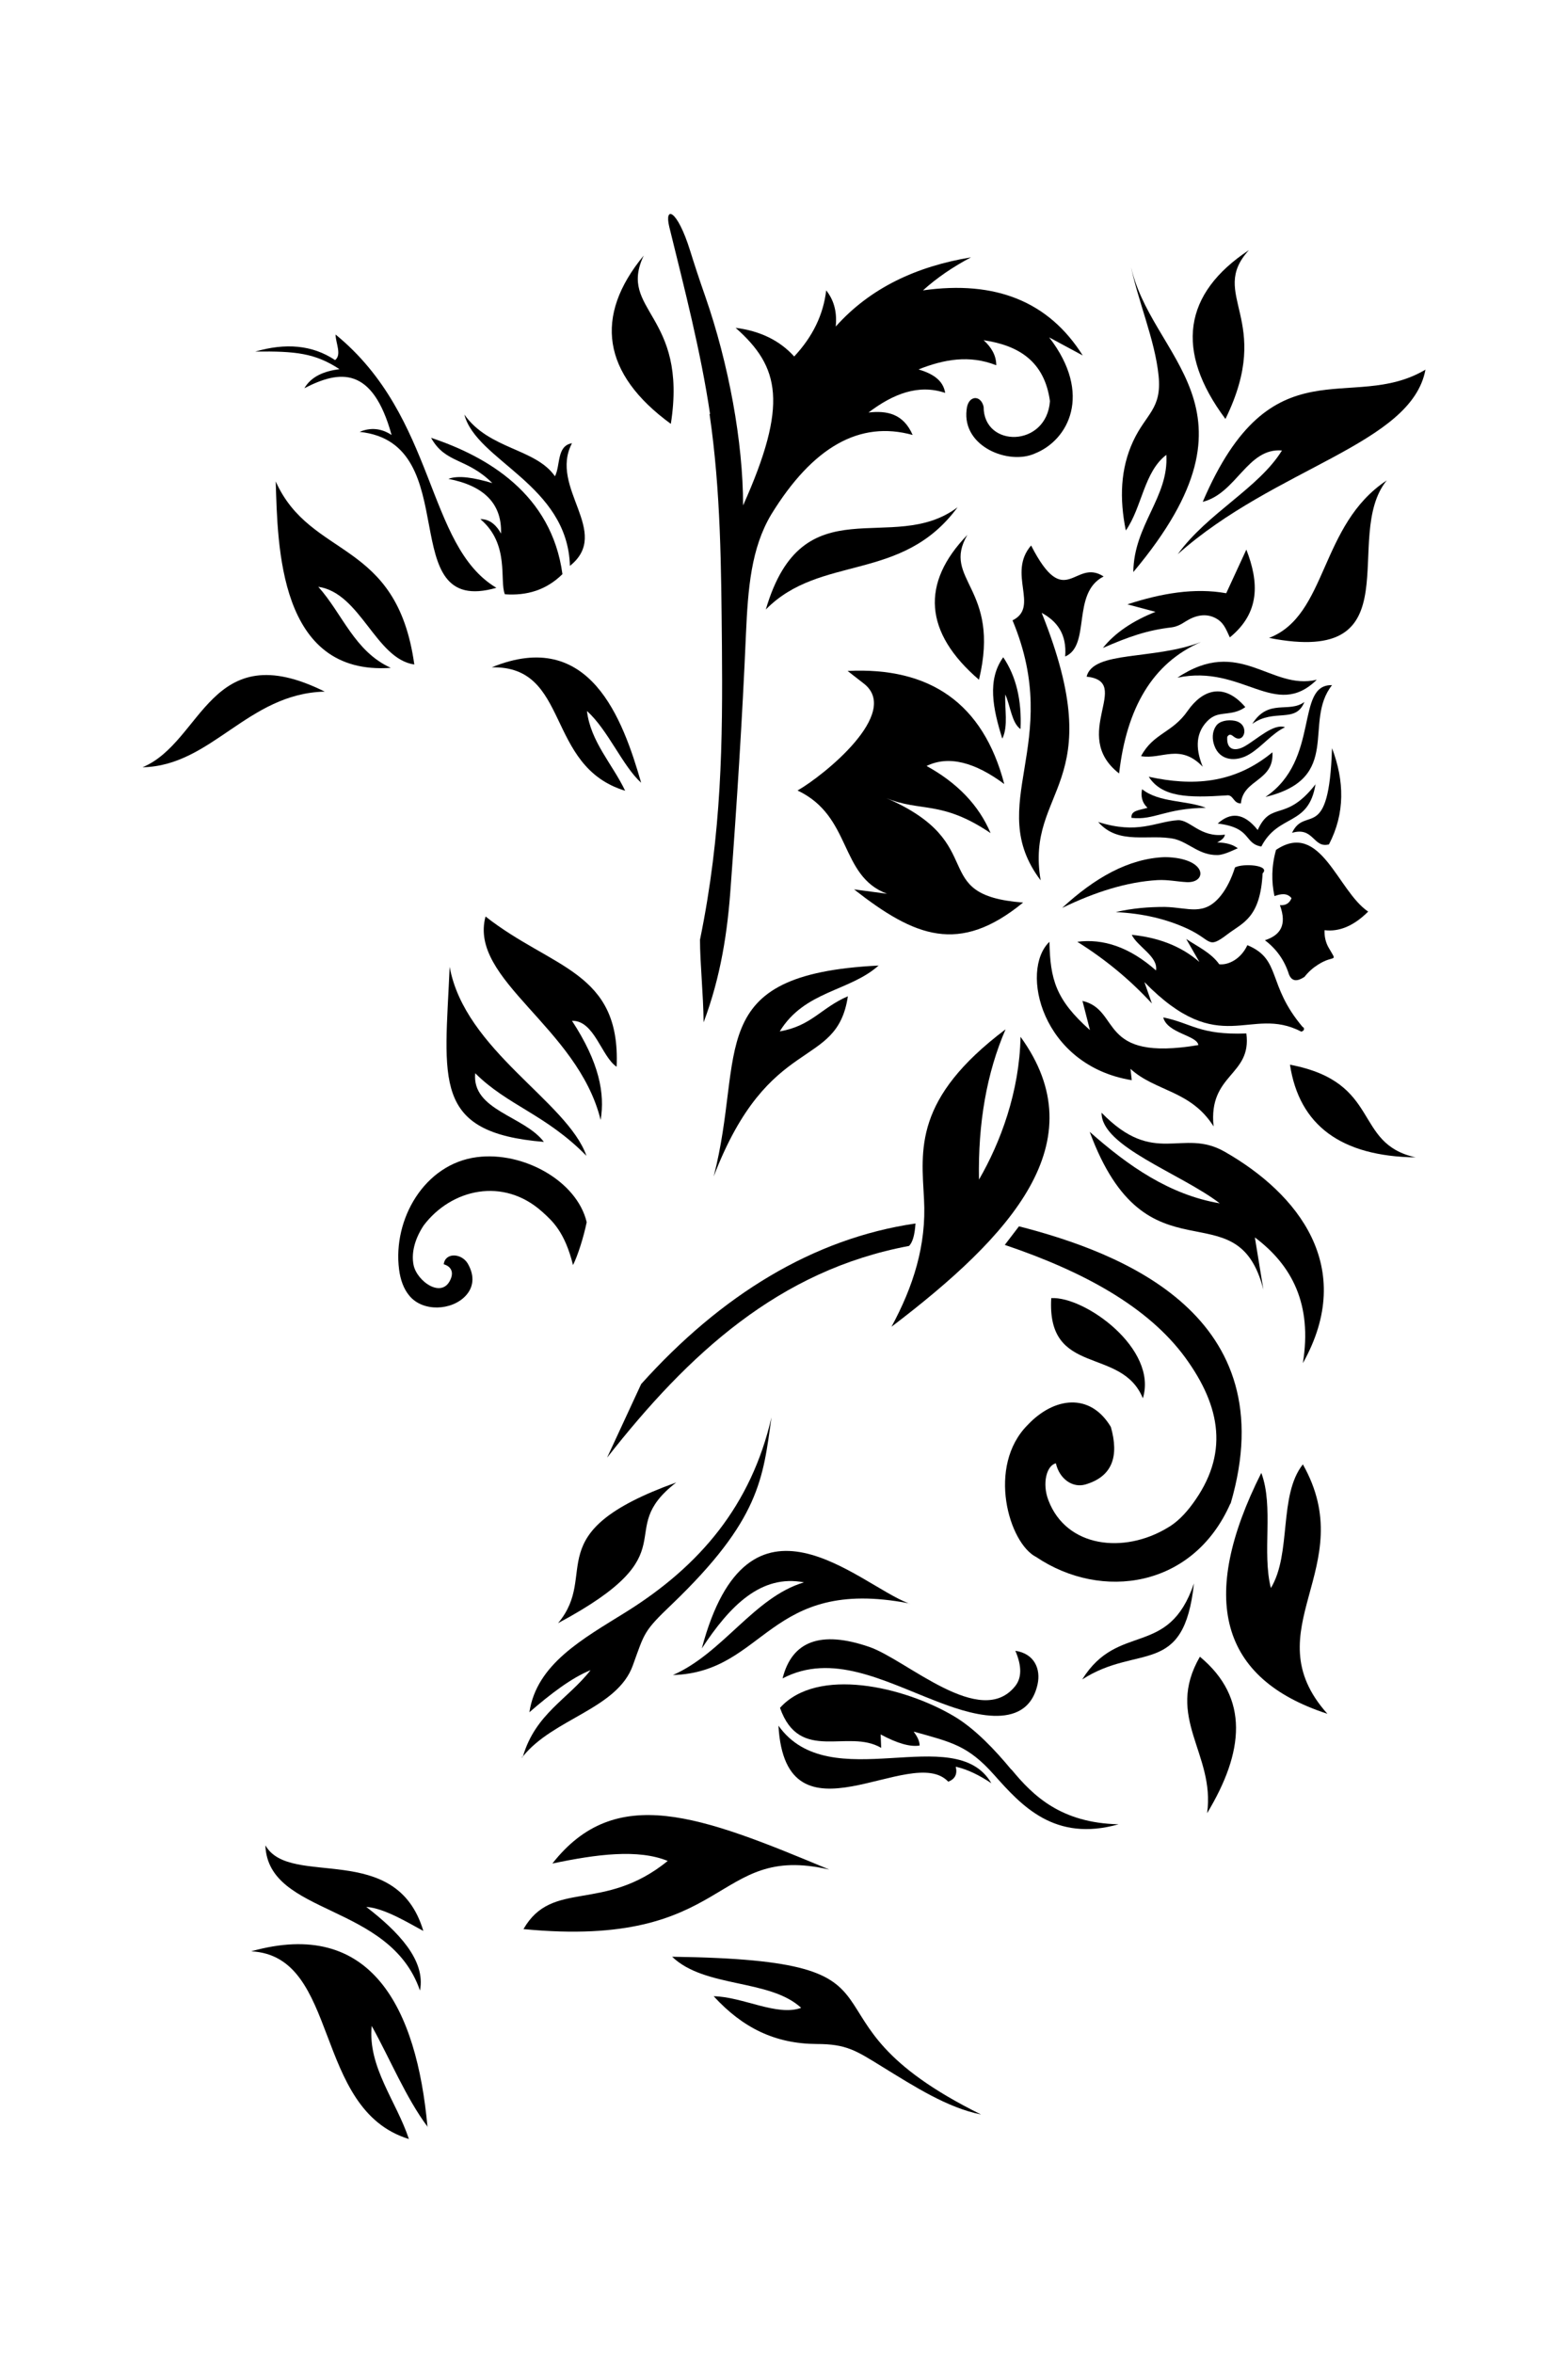
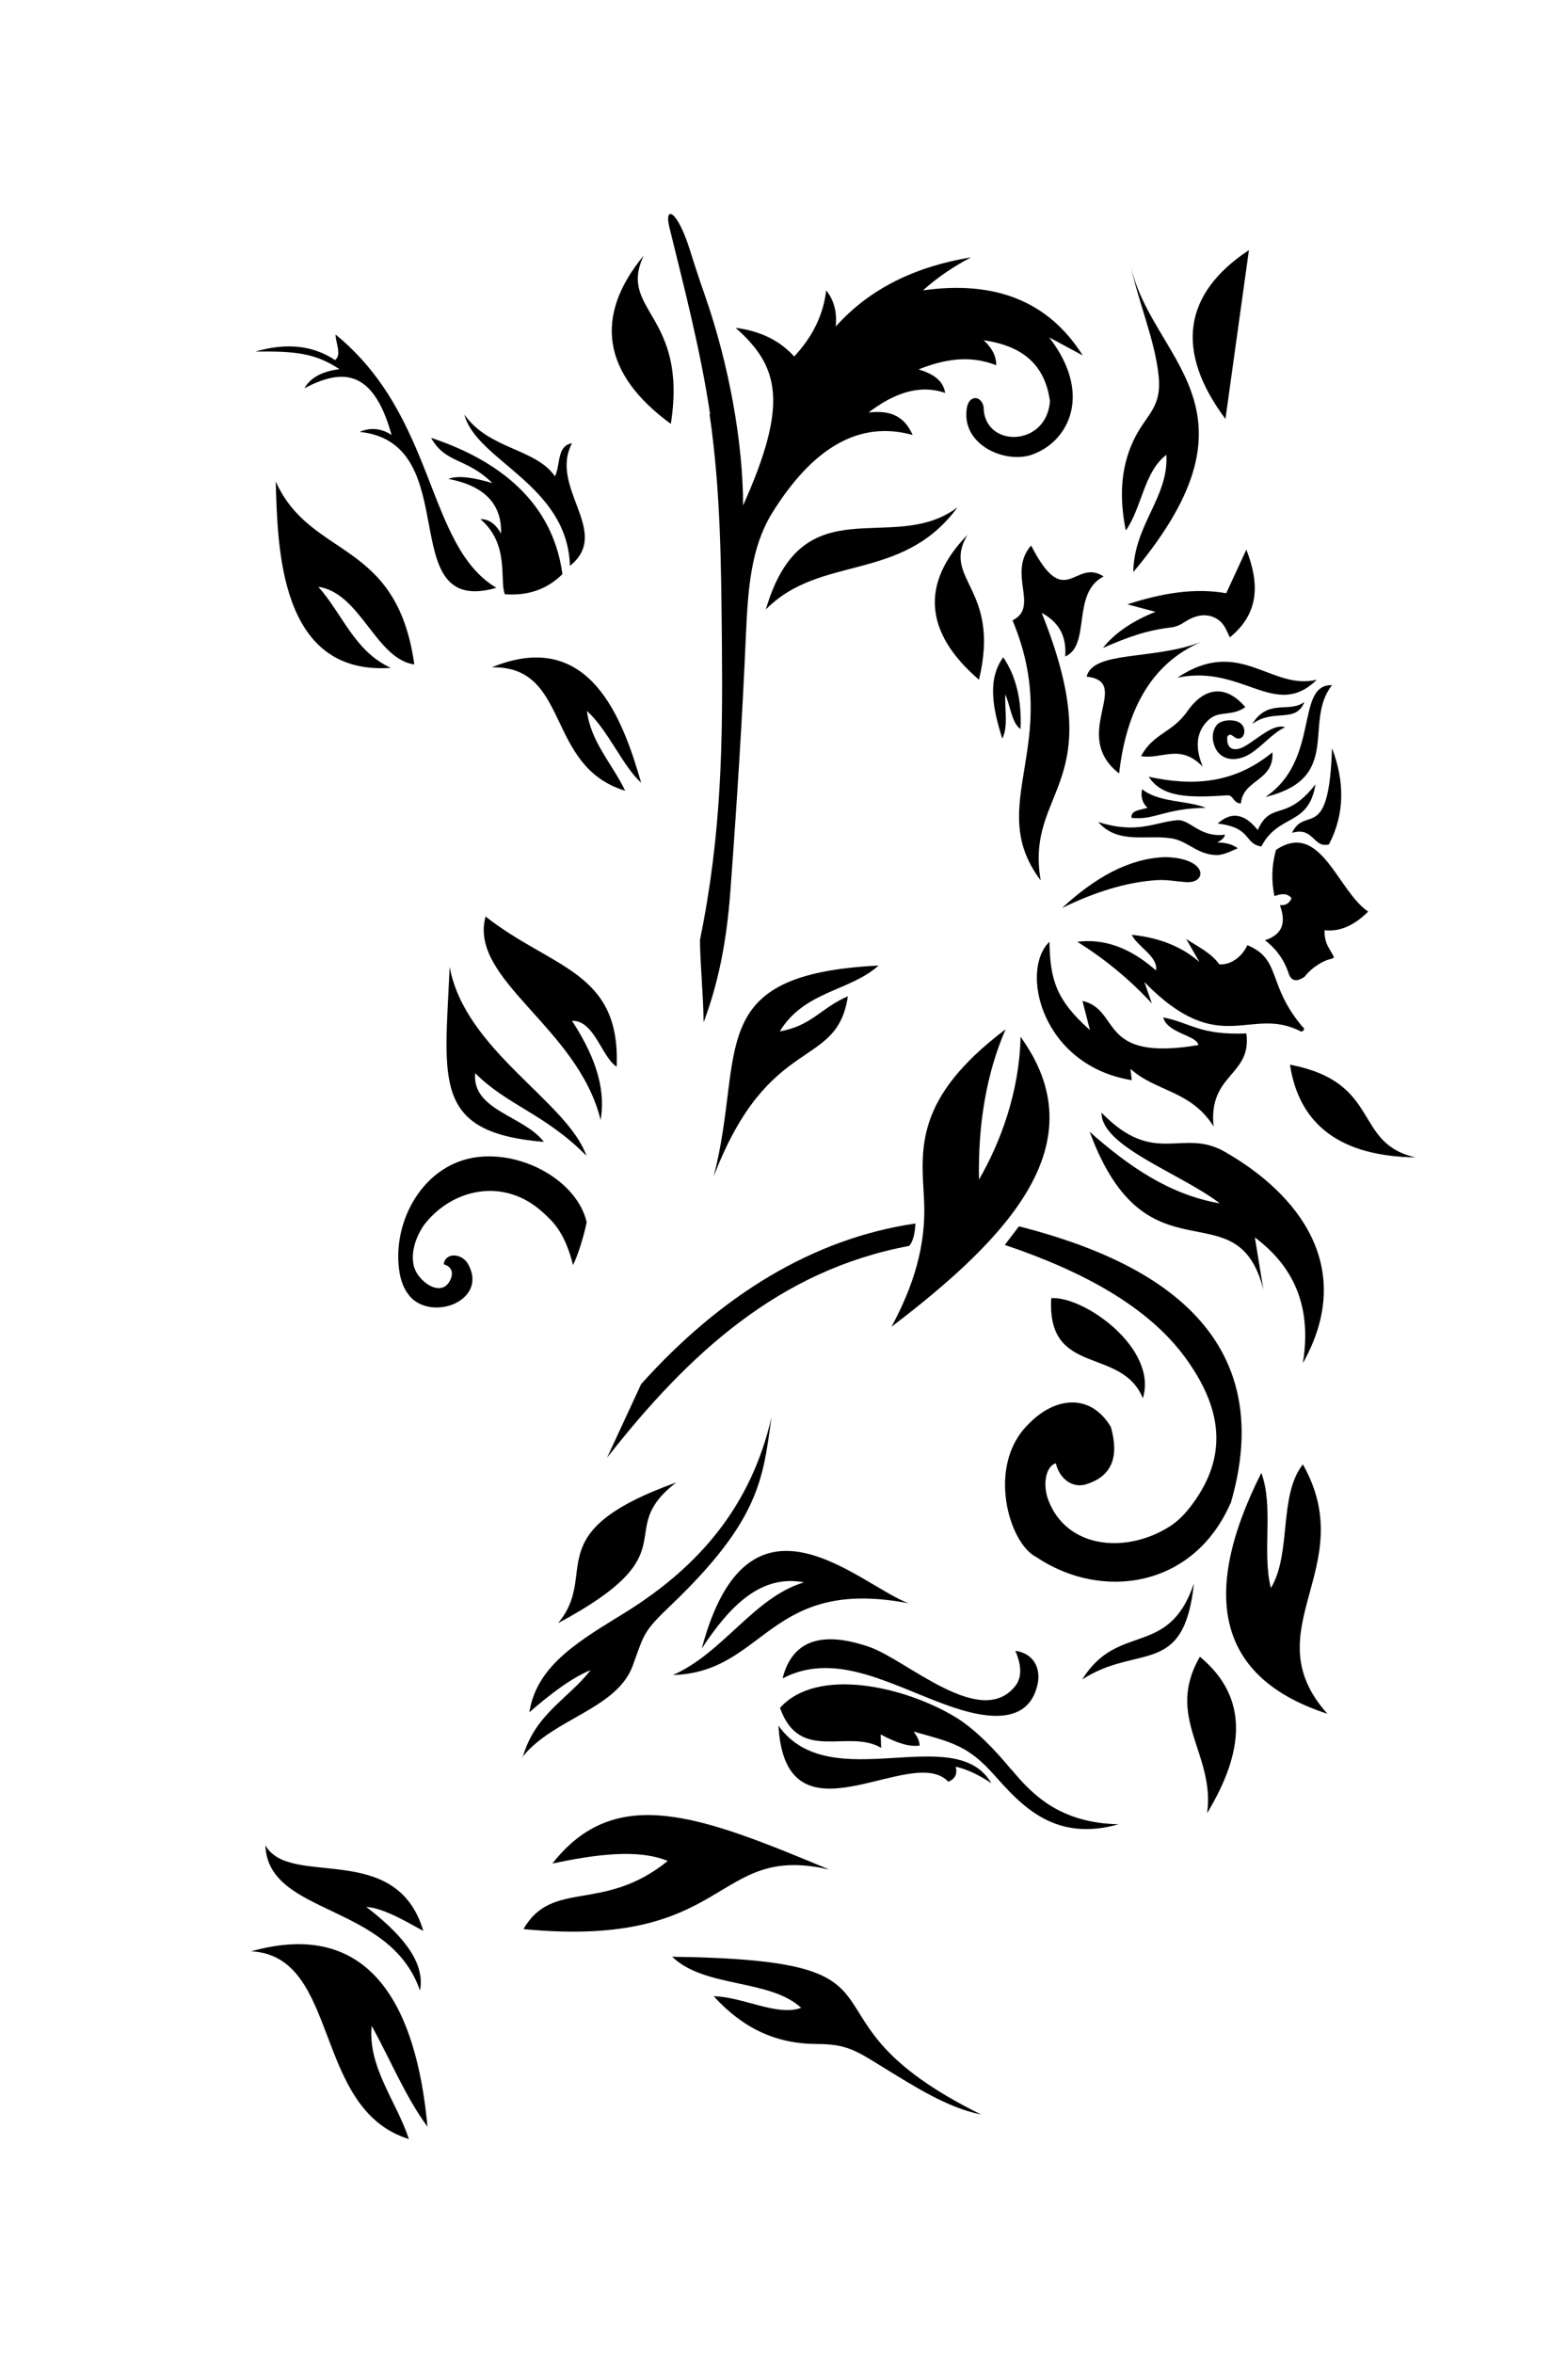
<svg xmlns="http://www.w3.org/2000/svg" version="1.1" id="Livello_1" x="0px" y="0px" viewBox="0 0 935.435 1403.152" style="enable-background:new 0 0 935.435 1403.152;" xml:space="preserve">
  <g id="Capa_1">
    <path d="M784.806,467.7c-18.014,23.095-26.328,9.392-34.488,27.252c-8.622-10.777-16.474-10.47-23.864-3.849   c20.631,2.463,15.396,11.855,26.02,13.703C762.789,484.944,780.649,493.104,784.806,467.7z" />
    <path d="M784.806,467.392v0.308c0,0,0-0.154,0.154-0.308H784.806z" />
    <path d="M792.812,503.574L792.812,503.574c9.7-18.63,9.238-37.875,1.848-57.429c-1.848,57.429-15.858,33.718-23.864,50.5   c12.933-3.849,12.625,9.238,21.863,6.928l0,0H792.812z" />
    <path d="M557.709,1014.119L557.709,1014.119c18.476,7.236,54.657,20.169,61.278-9.7c2.002-9.084-1.848-18.322-13.241-20.015   c4.003,9.392,3.695,16.166,0,20.939c-20.631,26.174-64.819-15.55-87.144-23.249c-29.099-10.008-46.189-3.387-51.732,18.784   C496.278,985.482,527.07,1002.264,557.709,1014.119L557.709,1014.119L557.709,1014.119z" />
    <path d="M655.169,490.179L655.169,490.179c12.317,14.165,30.485,6.774,45.727,10.162c8.93,2.463,14.627,9.7,25.404,9.546   c4.311,0,11.239-3.849,12.163-4.003c-2.771-2.155-6.62-3.387-12.317-3.541c2.463-1.232,4.311-2.617,4.619-4.619   c-14.781,2.001-20.785-9.084-28.175-8.622C689.195,490.025,678.879,497.723,655.169,490.179L655.169,490.179L655.169,490.179z" />
-     <path d="M708.286,553.766c15.089,6.928,11.855,12.625,24.172,3.233c8.93-6.774,19.399-9.546,20.785-36.182   c4.927-4.927-11.547-6.159-16.474-3.541c-2.156,6.774-4.927,12.317-8.314,16.628c-10.162,12.779-19.245,7.236-33.564,6.928   c-9.854,0-19.399,0.77-29.253,3.079C681.804,544.682,695.969,548.07,708.286,553.766L708.286,553.766L708.286,553.766z" />
    <path d="M694.891,540.833L694.891,540.833z" />
    <path d="M719.372,481.711c-11.701-4.619-27.714-2.925-38.029-11.085c-0.77,3.849-0.308,7.698,3.233,11.085   c-5.081,1.54-10.008,1.54-9.546,6.005l0,0c13.703,1.54,19.861-5.697,44.496-6.005l0,0H719.372z" />
    <path d="M702.435,404.113c38.953-8.16,58.352,25.558,83.141,1.232C758.017,411.965,739.695,379.171,702.435,404.113z" />
    <path d="M754.937,475.244c46.497-11.239,22.171-44.496,39.723-66.666C772.489,407.962,787.886,453.074,754.937,475.244z" />
    <path d="M675.184,644.143l-0.77-6.774c14.781,13.549,36.028,12.779,49.576,34.334c-3.233-31.563,22.941-30.023,19.553-55.427   c-28.175,1.078-32.948-6.313-49.576-9.546c2.463,9.546,20.169,10.624,20.939,16.474c-60.354,10.162-45.881-20.939-69.13-26.328   l4.465,17.398c-20.477-18.168-23.71-30.331-24.172-52.656C608.209,578.708,621.296,635.367,675.184,644.143L675.184,644.143   L675.184,644.143z" />
    <path d="M403.437,884.019c-83.756,30.177-45.419,54.041-70.516,83.91C413.291,924.974,364.792,913.888,403.437,884.019z" />
    <path d="M648.24,403.497L648.24,403.497c28.021,3.079-10.316,34.642,19.399,57.737c4.465-39.107,20.015-65.897,48.807-78.368   C687.963,393.797,652.243,387.793,648.24,403.497L648.24,403.497L648.24,403.497z" />
    <path d="M542.467,956.228h-0.462c0.154,0,0.462,0,0.616,0.308h-0.154V956.228z" />
    <path d="M542.005,956.074c-29.869-11.239-95.458-77.906-123.325,26.944c16.782-25.558,35.412-44.342,60.97-39.415   c-29.715,8.776-48.345,42.186-78.214,55.273C456.863,997.183,458.248,940.062,542.005,956.074L542.005,956.074L542.005,956.074z" />
    <path d="M633.921,541.295c19.4-9.392,38.337-15.396,56.659-16.474c6.312-0.308,11.547,0.924,17.552,1.232   c12.317,0.462,12.163-14.473-13.087-14.935c-21.863,0.77-42.032,12.471-61.278,30.177H633.921L633.921,541.295z" />
    <path d="M708.594,423.82c-9.238,13.395-20.477,13.241-27.867,27.098c12.317,2.155,23.249-7.852,36.797,6.313   c-3.541-8.776-5.235-18.938,2.617-27.098c5.235-5.389,9.7-3.849,16.474-5.543c2.463-0.616,4.619-1.694,6.313-2.925   C729.995,406.577,717.216,411.503,708.594,423.82L708.594,423.82L708.594,423.82z" />
    <path d="M733.998,896.644h0.154c32.948-112.24-65.127-149.653-126.251-165.357l-8.468,11.085   c47.421,16.012,85.604,37.105,107.621,67.128c21.555,29.561,26.174,57.89,4.311,87.452c-4.311,5.851-9.238,10.931-14.935,14.165   c-25.866,15.55-60.2,11.855-70.977-16.474c-3.849-10.008-1.078-20.785,4.465-22.017c2.156,9.392,10.008,14.781,17.552,12.625   c16.32-4.773,20.169-16.936,15.242-34.334c-12.471-20.785-34.026-17.706-49.576-1.232c-24.634,24.634-11.239,70.67,5.081,78.83   C657.17,954.689,711.827,946.991,733.998,896.644L733.998,896.644L733.998,896.644z" />
    <path d="M425.762,701.572c33.102-86.22,73.441-62.971,80.061-107.467c-15.858,6.774-21.709,17.706-40.647,20.939   c14.935-24.326,41.57-23.711,58.968-39.261C418.372,581.018,444.854,627.669,425.762,701.572L425.762,701.572L425.762,701.572z" />
    <path d="M524.299,575.629h-0.154c0,0.103,0.051,0.154,0.154,0.154l0,0V575.629z" />
    <path d="M584.037,703.419c-0.616-33.718,4.619-63.587,15.858-89.607c-54.965,41.416-50.192,71.747-48.653,101.308   c1.54,27.406-6.466,52.194-19.399,76.058c71.439-54.349,122.555-110.084,76.982-172.902   C608.209,651.071,596.816,681.402,584.037,703.419L584.037,703.419L584.037,703.419z" />
    <polygon points="608.825,618.277 608.825,618.277 608.825,618.277  " />
    <path d="M377.571,993.026c7.082-19.553,6.313-20.169,23.249-36.336c52.656-50.5,54.349-75.134,59.43-111.47   c-12.163,52.502-42.648,88.529-86.836,116.089c-25.712,16.012-53.272,30.947-57.583,59.738   c12.625-10.931,25.096-20.477,36.49-25.096c-13.395,17.244-32.794,25.866-40.339,51.424   C330.15,1024.742,368.333,1019.046,377.571,993.026L377.571,993.026L377.571,993.026z" />
    <path d="M311.367,1047.991L311.367,1047.991h0.308c0-0.308,0.154-0.616,0.308-0.77c-0.154,0-0.308,0.462-0.616,0.616V1047.991z" />
    <path d="M542.313,742.988c2.001-2.002,3.387-6.159,3.849-13.395c-61.124,8.93-116.089,42.802-163.664,95.766l-20.323,43.88   C410.828,807.191,464.869,757.461,542.313,742.988z" />
-     <path d="M764.791,268.625c-13.857,22.479-44.342,37.259-62.201,61.894c58.198-51.886,139.491-65.435,147.806-110.084   c-44.342,26.328-91.763-17.244-132.871,78.83C737.693,294.183,744.16,266.931,764.791,268.625L764.791,268.625L764.791,268.625z" />
    <path d="M685.499,463.235h-0.154c7.852,12.163,23.249,12.625,46.343,11.085c4.157-0.77,4.003,4.927,8.622,4.773   c1.232-14.473,19.861-13.087,18.784-30.485C736,467.7,711.057,468.778,685.499,463.235L685.499,463.235L685.499,463.235z" />
    <path d="M730.611,686.791L730.611,686.791c-25.404-14.473-41.724,9.392-73.441-23.249c-0.308,20.169,46.959,36.028,70.516,54.041   c-29.869-5.081-54.503-22.171-77.598-42.648c34.18,92.686,87.76,31.871,103.618,94.072l-5.081-31.101   c22.171,16.628,34.334,39.877,28.637,74.981C809.441,755.613,774.337,711.733,730.611,686.791L730.611,686.791L730.611,686.791z" />
    <path d="M816.215,543.605c-18.322-12.317-28.329-54.657-54.965-36.797c-2.771,9.854-2.771,18.938-0.924,27.56   c4.157-1.54,7.698-1.848,10.162,1.232c-1.232,3.079-3.541,4.465-6.928,4.157c4.465,12.163,0,18.014-8.93,20.939   c6.928,5.235,11.701,12.009,14.319,20.323c1.848,4.619,5.235,4.157,9.238,1.54c2.463-3.079,5.081-5.389,8.006-7.236   c10.008-6.467,12.009-0.616,6.466-10.162c-1.694-2.925-2.617-6.466-2.463-10.47C798.817,555.768,807.593,552.227,816.215,543.605z" />
    <path d="M584.037,405.345c13.241-55.119-22.633-59.43-6.928-86.374C549.241,347.762,551.243,377.169,584.037,405.345   L584.037,405.345z" />
    <path d="M732.151,439.371c1.386-2.155,2.617-1.078,4.003,0c6.312,4.773,9.854-7.698,0.462-9.546c-4.003-0.77-9.238,0-11.239,3.233   c-2.309,3.387-2.309,7.852-0.924,11.547c3.233,9.238,13.087,9.854,20.785,5.235c7.39-4.311,13.703-12.625,21.401-16.166   c-6.774-2.463-16.628,7.082-23.864,11.239C737.231,448.147,731.535,447.685,732.151,439.371z" />
    <path d="M778.186,418.586c-9.238,6.928-21.401-2.309-31.101,13.087C760.172,422.281,772.951,431.673,778.186,418.586z" />
    <polygon points="456.863,363.467 456.863,363.467 456.863,363.467  " />
    <path d="M456.863,363.467c32.486-33.102,81.293-15.858,114.395-60.97C532.459,331.75,479.034,287.87,456.863,363.467   L456.863,363.467L456.863,363.467z" />
    <path d="M608.825,434.752c0.77-17.244-2.617-31.409-10.316-42.802c-9.7,13.395-6.159,30.639-0.616,48.345h0.154   c3.541-7.544,1.232-17.552,1.694-26.174C602.821,421.049,603.591,431.211,608.825,434.752L608.825,434.752L608.825,434.752z" />
    <path d="M610.673,538.062h-0.308H610.673z" />
-     <path d="M505.669,400.11l9.7,7.544c22.479,17.552-24.172,54.965-39.569,63.741c32.64,15.396,24.788,50.962,53.426,61.586   l-19.707-2.617c36.182,28.329,62.663,39.107,100.846,7.852c-58.044-4.465-18.63-35.104-81.755-62.355   c20.631,8.622,32.948,1.078,62.355,20.939c-7.082-16.782-20.015-30.023-38.183-40.031c13.241-6.466,28.945-2.155,46.343,10.777   C586.501,419.356,554.784,397.647,505.669,400.11L505.669,400.11z" />
    <path d="M615.138,325.283c-14.473,16.782,5.235,36.643-11.085,44.65c30.793,73.749-17.398,109.93,16.782,155.042   c-9.392-55.427,42.34-55.581,0.616-159.507c9.084,4.927,15.088,12.625,14.011,26.02c15.55-6.62,3.541-37.875,22.941-47.729   C641.004,332.52,635.615,365.314,615.138,325.283L615.138,325.283L615.138,325.283z" />
    <path d="M349.858,689.255c-11.393-32.486-72.517-62.817-81.601-112.702c-2.925,67.898-10.777,98.845,56.197,104.388   c-11.701-15.55-43.11-18.784-40.954-40.954C302.745,659.232,325.531,664.466,349.858,689.255z" />
    <path d="M341.236,608.731c13.395-0.308,17.552,21.401,26.636,27.406l0,0c2.463-57.121-38.491-58.352-78.214-89.607   c-10.162,37.875,54.965,65.743,68.668,121.324C360.943,652.149,357.556,633.673,341.236,608.731L341.236,608.731L341.236,608.731z" />
    <path d="M149.858,1163.618c53.272,2.771,36.336,94.226,94.072,111.932c-7.39-22.479-24.634-42.956-22.171-67.436   c11.085,20.015,20.477,42.956,33.256,60.046C248.549,1197.798,221.76,1143.449,149.858,1163.618z" />
    <path d="M255.016,1268.467h0.154c0,0,0,0-0.154-0.308V1268.467z" />
    <path d="M494.584,1114.811c-76.982-32.178-127.328-51.578-165.049-3.541c26.328-5.543,51.116-8.776,68.822-1.54   c-38.491,31.255-68.822,10.624-86.066,40.647l0,0c124.557,12.009,112.548-51.578,182.139-35.566L494.584,1114.811L494.584,1114.811   z" />
    <path d="M158.326,1100.647L158.326,1100.647c1.848,41.878,74.211,33.872,92.224,86.374c3.541-18.168-13.087-35.258-32.025-49.884   c11.085,0.77,25.558,9.854,34.026,14.319c-16.166-54.349-79.292-25.404-94.072-50.808l0,0L158.326,1100.647z" />
    <path d="M323.53,722.665c6.159,5.543,13.395,12.009,18.322,31.717c2.925-5.851,6.313-16.628,8.16-25.558   c-5.851-24.634-37.875-42.34-65.435-38.799c-31.409,4.003-50.346,37.105-46.497,66.974c0.77,6.159,2.771,11.701,6.159,15.704   c8.006,9.7,25.25,8.93,33.564,0c4.311-4.619,5.851-11.239,1.232-19.245l0,0c-3.695-6.159-13.395-6.774-14.319,0.462   c4.773,1.386,5.543,4.927,4.465,8.006c-4.773,13.549-20.631,2.156-22.479-7.698c-1.232-6.313,0.154-14.473,6.005-23.403   C269.181,708.962,300.281,701.726,323.53,722.665L323.53,722.665L323.53,722.665z" />
    <path d="M769.564,634.905c5.543,36.182,30.485,54.657,74.981,55.273C806.823,681.864,824.683,645.375,769.564,634.905z" />
    <path d="M777.262,873.242L777.262,873.242c-14.627,18.476-6.62,53.272-19.092,73.749c-5.389-21.555,1.848-48.345-5.697-68.668   c-37.721,74.981-24.634,122.863,39.415,143.648C746.931,971.779,812.058,934.827,777.262,873.242L777.262,873.242L777.262,873.242z   " />
    <path d="M715.83,987.945c-21.093,36.489,9.238,57.737,4.311,93.302C742.158,1044.758,745.545,1012.579,715.83,987.945z" />
-     <path d="M85.039,457.539c41.262-0.77,62.663-44.034,108.699-45.111C125.07,378.247,121.221,442.45,85.039,457.539z" />
    <path d="M603.437,1055.227h-0.154c-9.392-11.393-21.555-24.326-34.026-31.717c-30.023-17.86-81.755-29.715-103.926-5.081   c11.701,33.256,40.493,12.163,60.354,23.865l-0.308-8.006c10.008,5.389,17.706,7.544,23.249,6.62c0-2.771-1.54-5.543-3.541-8.314   c22.479,6.312,32.332,8.16,48.037,25.866c16.32,18.322,36.028,40.185,74.211,29.407   C632.998,1087.098,616.37,1070.931,603.437,1055.227L603.437,1055.227L603.437,1055.227z" />
    <path d="M464.407,1029.053L464.407,1029.053c4.311,75.288,79.291,10.008,101.308,33.41c4.003-1.54,5.543-4.465,4.465-8.93   c7.39,1.694,14.319,5.235,21.247,9.854C569.718,1025.974,495.046,1072.317,464.407,1029.053L464.407,1029.053L464.407,1029.053z" />
    <polygon points="400.974,1166.851 400.974,1166.851 400.974,1166.851  " />
    <path d="M400.974,1166.851c19.553,18.784,58.198,13.087,76.982,30.485c-14.319,5.235-34.796-6.62-52.194-6.928   c17.398,18.938,36.643,28.329,61.432,28.483c17.706,0,23.403,3.849,39.107,13.549c19.553,12.009,38.953,24.48,58.968,28.483   C465.331,1201.647,558.941,1169.007,400.974,1166.851L400.974,1166.851L400.974,1166.851z" />
    <path d="M645.623,1001.494c33.41-21.555,60.662-0.924,66.666-57.275C697.047,989.177,667.178,966.852,645.623,1001.494z" />
    <path d="M340.004,337.447c25.25-20.169-12.779-46.497,1.232-73.133c-9.238,1.54-6.774,13.087-10.162,19.707   c-11.701-16.782-39.261-15.858-54.041-36.797C284.115,274.783,338.618,288.948,340.004,337.447z" />
    <path d="M699.048,374.09L699.048,374.09c2.463-0.308,5.081-1.386,8.314-3.541c5.851-3.695,11.701-4.773,17.09-2.309   c5.543,2.617,6.774,6.62,9.238,11.855c18.168-14.781,17.398-32.948,9.854-52.348l-12.009,26.02c-18.784-3.387-38.645,0-58.968,6.62   l16.782,4.465c-13.549,5.389-24.172,12.471-31.409,21.555c15.55-6.774,26.482-10.624,41.262-12.317L699.048,374.09L699.048,374.09z   " />
    <path d="M423.607,246.916h-0.308c6.774,46.189,6.928,91.763,7.39,138.26c0.462,56.351,0,111.47-13.087,175.211   c0,13.857,2.002,32.486,2.155,49.268c10.316-27.406,14.319-54.195,16.166-80.985c3.695-49.884,6.928-100.231,9.084-150.269   c1.232-27.714,3.079-51.424,15.088-71.593c24.788-40.339,52.81-56.197,84.372-47.421c-5.543-12.779-15.396-14.627-26.328-13.395   c14.627-11.085,29.715-17.09,45.727-11.701c-1.232-7.852-7.852-11.547-15.858-14.011c15.089-6.005,30.331-8.776,46.343-2.463   c0-5.851-2.925-10.777-7.544-14.935c20.939,3.079,36.336,12.625,39.569,36.336c-2.002,27.714-39.569,28.021-39.569,3.387   c-1.54-7.236-9.392-7.236-10.162,1.848c-2.617,22.017,25.25,32.948,40.647,26.02c20.015-7.852,34.796-35.412,8.622-69.284   l20.015,10.777c-20.169-32.025-51.886-44.958-95.304-38.799c8.16-7.39,17.86-14.011,28.637-19.707   c-32.486,5.389-60.046,18.168-80.677,41.262c0.924-9.546-1.54-16.32-5.697-21.555c-1.694,14.473-8.006,27.56-19.092,39.415   c-8.622-9.546-20.323-15.242-34.95-17.09c26.328,23.249,31.563,45.419,4.465,105.927c0-37.875-8.622-84.526-22.479-124.403   c-3.849-10.931-6.774-20.015-9.084-27.406c-7.852-25.25-15.55-26.944-12.471-14.319   C408.518,172.859,418.064,209.656,423.607,246.916L423.607,246.916L423.607,246.916z" />
    <path d="M247.164,396.261L247.164,396.261C247.164,396.415,247.164,396.261,247.164,396.261z" />
    <path d="M247.164,396.261c-10.47-75.288-61.74-62.509-82.679-109.161c1.232,38.337,1.694,115.935,68.668,111.162   c-21.709-9.854-28.791-32.178-43.264-48.345C215.139,353.613,224.069,392.874,247.164,396.261L247.164,396.261z" />
    <path d="M400.204,252.766c10.316-65.589-31.871-67.282-16.166-100.385C354.169,188.563,359.25,222.897,400.204,252.766z" />
    <path d="M777.57,612.58h-0.308c-21.709-25.558-12.471-40.339-33.102-48.961c-3.849,8.314-11.393,12.009-16.782,11.393   c-4.927-6.928-13.087-10.623-19.707-15.088l7.852,13.703c-11.547-10.008-25.404-14.627-40.339-16.166   c3.387,7.082,15.858,12.933,14.473,21.247c-15.858-14.011-31.563-19.092-46.959-17.09c17.244,10.778,31.871,23.095,44.496,36.797   l-4.465-12.779c45.265,46.343,62.817,13.549,93.61,29.561C778.956,614.428,777.57,612.58,777.57,612.58L777.57,612.58   L777.57,612.58z" />
-     <path d="M757.093,380.403c87.452,17.244,42.802-60.2,70.208-93.918C787.116,312.966,792.043,367.008,757.093,380.403z" />
-     <path d="M745.084,149.149c-39.107,25.866-44.342,60.046-14.011,100.693C760.326,190.103,720.449,176.092,745.084,149.149z" />
+     <path d="M745.084,149.149c-39.107,25.866-44.342,60.046-14.011,100.693z" />
    <path d="M671.643,316.354c9.7-13.857,10.777-34.95,24.172-45.111c1.54,25.25-19.399,41.724-19.707,69.9   c83.295-99.307,9.238-126.712-1.848-184.295c4.311,22.171,14.781,45.573,16.936,67.282c2.001,19.861-7.544,22.479-15.242,39.107   C668.409,279.556,667.794,297.416,671.643,316.354L671.643,316.354L671.643,316.354z" />
    <path d="M293.353,397.954c47.113-1.078,31.563,58.968,79.599,73.595c-7.544-15.858-20.631-29.253-22.787-47.575   c12.625,11.393,21.247,32.794,32.332,42.802C371.567,428.901,351.859,373.936,293.353,397.954L293.353,397.954L293.353,397.954z" />
    <path d="M202.514,220.126c-9.238,1.232-16.782,4.311-20.939,11.393c21.093-10.931,40.647-13.241,52.04,27.867   c-6.159-4.003-12.471-4.619-19.092-1.848c63.895,6.62,19.399,110.854,81.601,92.994c-42.186-25.25-35.412-101.616-95.92-151.039   c0,5.081,3.849,12.009-0.308,15.242c-13.549-9.084-29.561-10.316-47.575-5.081C176.494,209.349,187.888,210.58,202.514,220.126z" />
    <path d="M681.804,833.827c9.084-29.407-34.488-60.816-54.657-59.738C624.376,821.356,669.025,802.572,681.804,833.827z" />
    <path d="M293.507,288.024L293.507,288.024c-10.47-3.079-19.861-4.773-26.02-2.463c21.555,4.157,32.025,15.089,31.409,32.64   c-2.309-4.311-6.313-8.776-12.317-8.622c17.706,14.935,11.239,36.797,14.627,44.804c13.087,0.924,24.634-2.463,34.334-12.009   c-6.466-47.729-44.65-70.054-78.368-81.293c8.622,15.55,21.093,11.701,36.489,26.944L293.507,288.024L293.507,288.024z" />
  </g>
</svg>